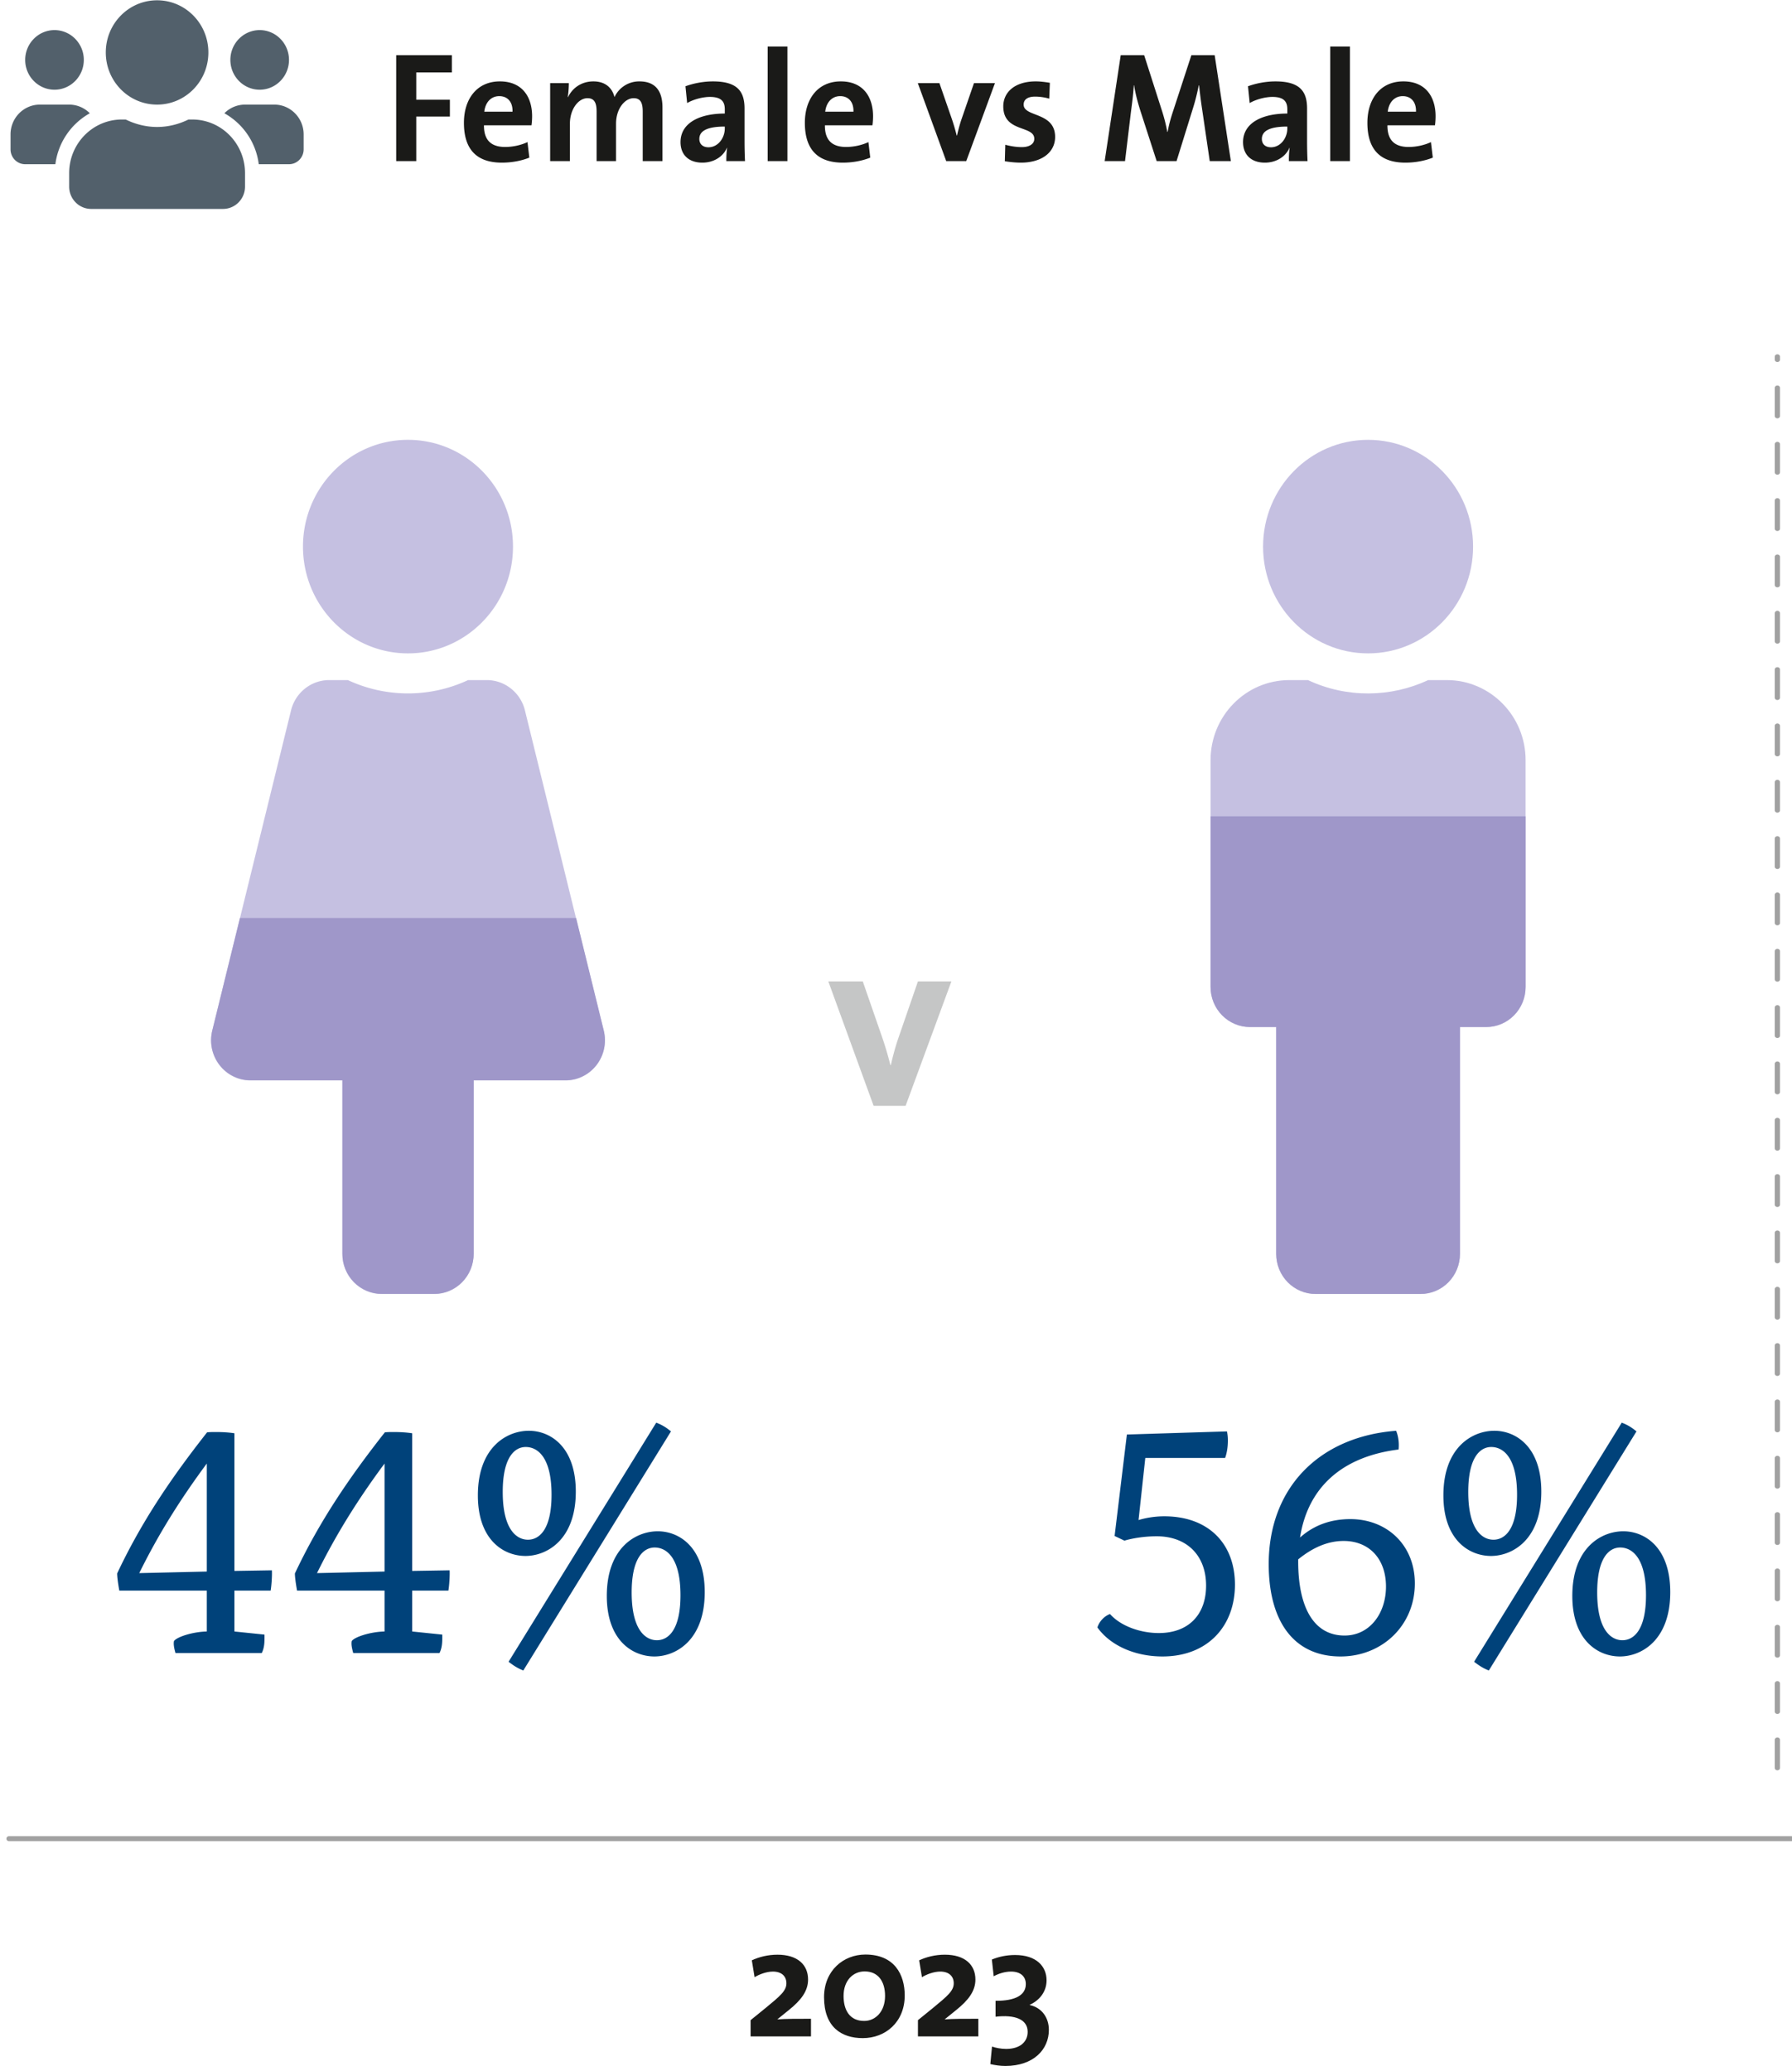
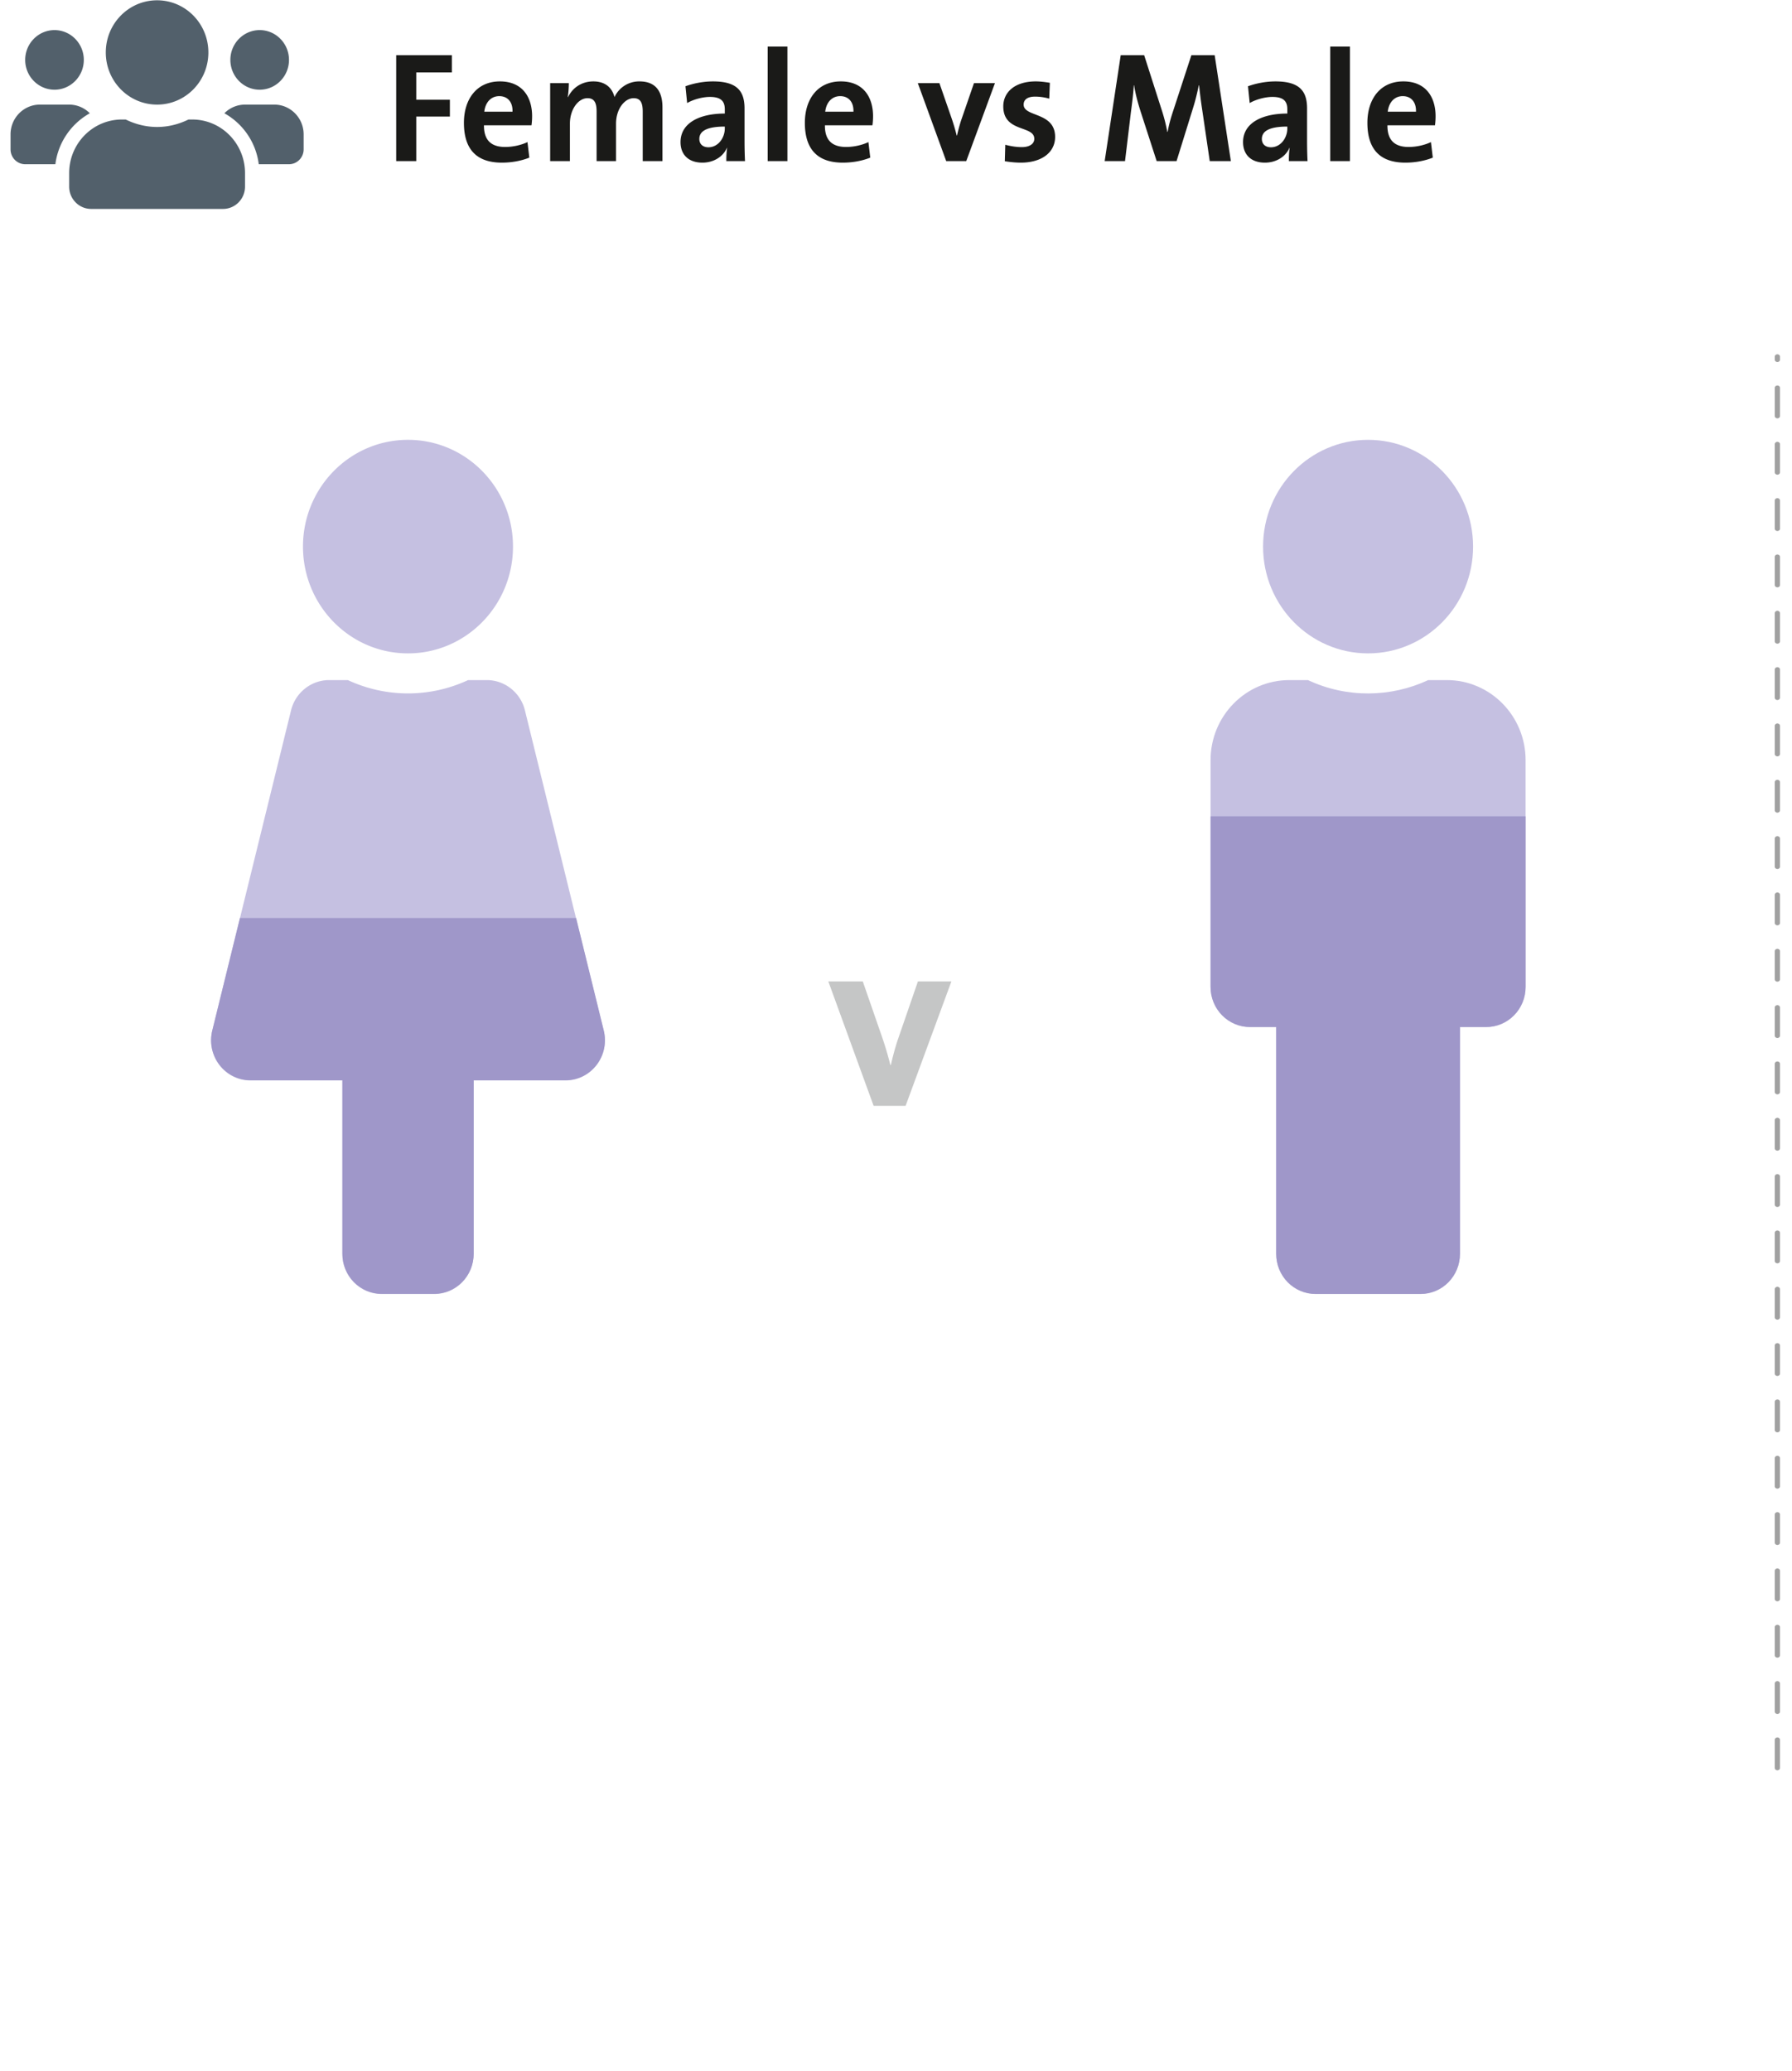
<svg xmlns="http://www.w3.org/2000/svg" viewBox="0 0 360 416" xml:space="preserve" fill-rule="evenodd" clip-rule="evenodd" stroke-linecap="round" stroke-linejoin="round" stroke-miterlimit="1.5">
  <path fill="none" d="M0 0h360v416H0z" />
-   <path d="M162.922 409.069v-3.547c-2.686 0-5.093 0-6.76.125l.03-.031 2.254-1.82c2.47-1.978 3.89-3.83 3.89-6.152 0-2.982-2.13-4.991-6.144-4.991-1.975 0-3.735.47-5.155 1.13l.556 3.39c.864-.534 2.346-1.13 3.673-1.13 1.79 0 2.717.973 2.717 2.354 0 1.506-1.235 2.542-4.137 4.928l-3.056 2.48v3.264h12.132ZM181.753 400.845c0-4.206-2.068-8.223-7.903-8.223-4.383 0-8.304 3.201-8.304 8.568 0 5.995 3.489 8.224 7.78 8.224 4.538 0 8.427-3.202 8.427-8.569Zm-3.951.094c0 3.17-1.945 5.022-4.199 5.022-2.87 0-4.136-2.134-4.136-5.022 0-3.107 1.914-4.928 4.23-4.928 2.747 0 4.105 2.04 4.105 4.928ZM196.54 409.069v-3.547c-2.685 0-5.093 0-6.76.125l.03-.031 2.254-1.82c2.47-1.978 3.89-3.83 3.89-6.152 0-2.982-2.13-4.991-6.143-4.991-1.976 0-3.736.47-5.156 1.13l.556 3.39c.864-.534 2.346-1.13 3.673-1.13 1.791 0 2.717.973 2.717 2.354 0 1.506-1.235 2.542-4.137 4.928l-3.056 2.48v3.264h12.132ZM210.71 407.75c0-2.417-1.39-4.457-3.859-4.99v-.032c2.007-.91 3.396-2.668 3.396-4.928 0-2.793-2.037-5.084-6.328-5.084-1.637 0-3.211.314-4.662.91l.37 3.358c1.05-.565 2.285-.941 3.489-.941 1.883 0 2.963.973 2.963 2.51 0 2.167-2.006 3.39-6.081 3.36v3.2c3.828-.439 6.452.472 6.452 3.045 0 2.01-1.544 3.422-4.322 3.422-1.08 0-2.1-.22-2.84-.471l-.34 3.515c.896.22 1.976.377 3.026.377 5.649 0 8.736-3.296 8.736-7.25Z" fill="#1a1a18" fill-rule="nonzero" />
-   <path d="M1809.7 7418.27h231.03" fill="none" stroke="#a1a1a1" stroke-width=".64" transform="matrix(1.55 0 0 1.575 -2803.246 -11314.429)" />
-   <path d="M1809.7 7418.27h232" fill="none" stroke="#a1a1a1" stroke-width=".77" stroke-dasharray="4.63,4.63,0,0" transform="matrix(0 -1.222 1.367 0 -10141.745 2566.597)" />
  <path d="M1809.7 7418.27h232" fill="none" stroke="#a1a1a1" stroke-width=".77" stroke-dasharray="4.63,4.63,0,0" transform="matrix(0 -1.222 1.367 0 -9783.711 2566.597)" />
  <path d="M191.128 197.145h-6.725l-3.955 11.462c-.594 1.71-1.088 3.62-1.484 5.33h-.099a64.936 64.936 0 0 0-1.631-5.531l-3.907-11.261h-6.922l9.098 24.986h6.428l9.197-24.986Z" fill="#c5c6c6" fill-rule="nonzero" />
-   <path d="M233.907 304.59c-2.097 0-3.947.377-5.181.753l1.357-12.478h16.035c.37-1.003.555-2.258.555-3.512a8.65 8.65 0 0 0-.185-1.818l-20.106.627-2.466 20.379 1.973.94c1.665-.501 4.07-.877 6.476-.877 6.105 0 9.929 3.887 9.929 9.907 0 5.832-3.515 9.531-9.498 9.531-3.885 0-7.77-1.505-9.806-3.825-1.171.44-2.158 1.505-2.528 2.697 2.59 3.636 7.524 5.831 13.075 5.831 9.127 0 14.554-6.145 14.554-14.422 0-8.277-5.365-13.732-14.184-13.732ZM271.28 305.155c-3.7 0-7.154 1.066-10.114 3.7 1.542-9.908 8.264-16.241 19.797-17.683.123-1.192 0-2.571-.494-3.763-15.541 1.192-25.594 11.538-25.594 26.775 0 11.287 4.872 18.561 14.432 18.561 8.325 0 14.924-6.208 14.924-14.673 0-7.775-5.674-12.917-12.95-12.917Zm-1.172 23.389c-5.982 0-9.312-5.33-9.312-14.924v-.376c3.083-2.508 6.105-3.7 9.127-3.7 5.18 0 8.511 3.637 8.511 9.155 0 5.393-3.269 9.845-8.326 9.845ZM328.759 287.535c-.925-.753-1.665-1.254-2.96-1.756l-29.665 48.032c.987.753 1.727 1.254 2.96 1.756l29.665-48.032Zm-29.233 25.02c4.317 0 10.114-3.262 10.114-12.918 0-9.03-5.118-12.228-9.436-12.228-4.44 0-10.237 3.324-10.237 12.98 0 8.967 5.18 12.165 9.56 12.165Zm.493-3.262c-2.158 0-5.057-1.88-5.057-9.593 0-6.898 2.344-9.03 4.626-9.03 2.22 0 5.18 1.819 5.18 9.594 0 6.898-2.405 9.03-4.749 9.03Zm25.41 23.452c4.317 0 10.114-3.26 10.114-12.917 0-9.03-5.119-12.228-9.436-12.228-4.44 0-10.238 3.324-10.238 12.98 0 8.967 5.18 12.165 9.56 12.165Zm.493-3.26c-2.159 0-5.057-1.882-5.057-9.594 0-6.898 2.343-9.03 4.625-9.03 2.22 0 5.18 1.819 5.18 9.594 0 6.897-2.405 9.03-4.748 9.03ZM54.372 319.514c.185-1.128.308-3.072.247-4.075l-7.525.125v-27.653c-1.233-.188-2.466-.25-3.7-.25-.617 0-1.233 0-1.788.062-7.154 9.092-13.137 17.87-18.07 28.343 0 .752.185 2.069.431 3.448h17.577v8.215c-2.899.062-6.106 1.128-6.6 1.944-.122.69.063 1.504.31 2.382h17.33c.616-1.191.554-2.57.554-3.7l-6.044-.626v-8.215h7.278Zm-26.396-3.511c3.824-7.775 8.264-14.861 13.568-22.01v21.696l-13.568.314ZM90.08 319.514c.185-1.128.309-3.072.247-4.075l-7.524.125v-27.653c-1.234-.188-2.467-.25-3.7-.25-.617 0-1.234 0-1.789.062-7.154 9.092-13.136 17.87-18.07 28.343 0 .752.185 2.069.432 3.448h17.576v8.215c-2.898.062-6.105 1.128-6.599 1.944-.123.69.062 1.504.309 2.382h17.33c.616-1.191.555-2.57.555-3.7l-6.044-.626v-8.215h7.277Zm-26.396-3.511c3.824-7.775 8.265-14.861 13.568-22.01v21.696l-13.568.314ZM134.793 287.535c-.925-.753-1.665-1.254-2.96-1.756l-29.665 48.032c.987.753 1.727 1.254 2.96 1.756l29.665-48.032Zm-29.233 25.02c4.317 0 10.114-3.262 10.114-12.918 0-9.03-5.118-12.228-9.436-12.228-4.44 0-10.237 3.324-10.237 12.98 0 8.967 5.18 12.165 9.56 12.165Zm.493-3.262c-2.158 0-5.057-1.88-5.057-9.593 0-6.898 2.344-9.03 4.626-9.03 2.22 0 5.18 1.819 5.18 9.594 0 6.898-2.405 9.03-4.749 9.03Zm25.41 23.452c4.317 0 10.114-3.26 10.114-12.917 0-9.03-5.119-12.228-9.436-12.228-4.44 0-10.238 3.324-10.238 12.98 0 8.967 5.18 12.165 9.56 12.165Zm.493-3.26c-2.159 0-5.057-1.882-5.057-9.594 0-6.898 2.343-9.03 4.625-9.03 2.22 0 5.18 1.819 5.18 9.594 0 6.897-2.404 9.03-4.748 9.03Z" fill="#00427a" fill-rule="nonzero" />
  <path d="M295.932 109.806c0 11.846-9.445 21.442-21.095 21.442-11.651 0-21.095-9.596-21.095-21.442s9.444-21.454 21.095-21.454c11.65 0 21.095 9.608 21.095 21.454m10.55 42.896v45.574c0 4.443-3.548 8.05-7.911 8.05h-5.279v45.573c0 4.443-3.541 8.044-7.911 8.044h-21.095c-4.37 0-7.905-3.601-7.905-8.044v-45.573h-5.279c-4.363 0-7.91-3.607-7.91-8.05v-45.574c0-8.885 7.082-16.087 15.822-16.087h3.745c7.807 3.657 16.67 3.494 24.155 0h3.745c8.74 0 15.823 7.202 15.823 16.087" fill="#c5c0e1" fill-rule="nonzero" />
  <g transform="matrix(-6.181 0 0 6.284 474.333 83.778)">
    <clipPath id="a">
      <path d="M35.689 4.137a3.414 3.414 0 0 1-6.827 0A3.41 3.41 0 0 1 32.275.725a3.411 3.411 0 0 1 3.414 3.412Zm-5.367 4.267a4.694 4.694 0 0 0 3.908 0h.606a2.558 2.558 0 0 1 2.559 2.56v7.253a1.28 1.28 0 0 1-1.28 1.28h-.853v7.253a1.28 1.28 0 0 1-1.28 1.28h-3.413a1.28 1.28 0 0 1-1.28-1.28v-7.253h-.853a1.28 1.28 0 0 1-1.28-1.28v-7.253a2.558 2.558 0 0 1 2.559-2.56h.607Z" clip-rule="nonzero" />
    </clipPath>
    <g clip-path="url(#a)">
      <path fill="#9f97c9" d="M27.155 12.762h10.24v15.321h-10.24z" />
    </g>
  </g>
  <path d="M103.056 109.793c0 11.846-9.444 21.455-21.095 21.455-11.65 0-21.095-9.61-21.095-21.455 0-11.846 9.444-21.442 21.095-21.442 11.65 0 21.095 9.596 21.095 21.442m10.55 107.247H95.146v34.846c0 4.443-3.542 8.056-7.912 8.056h-10.55c-4.364 0-7.905-3.613-7.905-8.056V217.04H50.316c-5.149 0-8.92-4.92-7.67-9.998l15.822-64.345c.853-3.494 3.968-6.083 7.67-6.083h3.746a28.578 28.578 0 0 0 24.154 0h3.74c3.708 0 6.823 2.59 7.676 6.083l15.823 64.345c1.248 5.077-2.534 9.998-7.67 9.998" fill="#c5c0e1" fill-rule="nonzero" />
  <g transform="matrix(-6.181 0 0 6.284 140.423 103.874)">
    <clipPath id="b">
      <path d="M9.457-2.476a3.414 3.414 0 1 1-.001 6.827 3.414 3.414 0 0 1 .001-6.827Zm-1.954 7.68a4.675 4.675 0 0 0 3.908 0h.605c.553 0 1.109.435 1.242.968l2.561 10.239a1.282 1.282 0 0 1-1.242 1.592H11.59v5.547a1.28 1.28 0 0 1-1.28 1.28H8.603a1.28 1.28 0 0 1-1.28-1.28v-5.547H4.336a1.28 1.28 0 0 1-1.241-1.592l2.56-10.239c.135-.533.69-.968 1.241-.968h.607Z" clip-rule="nonzero" />
    </clipPath>
    <g clip-path="url(#b)">
      <path fill="#9f97c9" d="M1.031 12.815h17.347V24.83H1.031z" />
    </g>
  </g>
  <path d="M90.782 14.555V11.09H79.594v21.27h4.029v-8.95h6.756v-3.371h-6.756v-5.483h7.159ZM106.897 23.346c0-3.875-1.983-6.995-6.477-6.995-4.618 0-7.22 3.53-7.22 8.319 0 5.514 2.726 8.003 7.623 8.003 1.921 0 3.874-.346 5.516-1.008l-.372-3.12c-1.332.63-2.975.977-4.493.977-2.851 0-4.277-1.418-4.246-4.348h9.545c.093-.662.124-1.292.124-1.828Zm-3.936-.913H97.29c.217-1.891 1.364-3.12 3.006-3.12 1.674 0 2.727 1.166 2.665 3.12ZM133.085 32.358V21.582c0-3.56-1.643-5.23-4.618-5.23a5.456 5.456 0 0 0-5.02 3.15c-.372-1.512-1.519-3.15-4.246-3.15-2.294 0-4.153 1.228-5.083 3.15h-.062c.155-.914.217-2.08.217-2.804h-3.75v15.66h3.967v-7.5c0-2.93 1.705-5.135 3.533-5.135 1.519 0 1.829 1.166 1.829 2.71v9.925h3.905v-7.5c0-3.056 1.797-5.135 3.533-5.135 1.456 0 1.828 1.04 1.828 2.71v9.925h3.967ZM149.665 32.358a88.6 88.6 0 0 1-.093-4.033v-6.523c0-3.403-1.394-5.45-6.353-5.45-1.983 0-3.967.409-5.516.976l.34 3.372c1.302-.757 3.162-1.23 4.556-1.23 2.232 0 3.006.851 3.006 2.49v.85c-5.237 0-8.894 1.986-8.894 5.736 0 2.52 1.612 4.127 4.4 4.127 2.294 0 4.185-1.229 4.928-2.993l.031.031c-.124.82-.155 1.733-.155 2.647h3.75Zm-4.06-6.554c0 1.89-1.332 3.781-3.285 3.781-1.146 0-1.828-.661-1.828-1.67 0-1.26.93-2.489 5.113-2.489v.378ZM154.221 9.356h3.967v23.002h-3.967zM175.388 23.346c0-3.875-1.983-6.995-6.477-6.995-4.618 0-7.221 3.53-7.221 8.319 0 5.514 2.727 8.003 7.624 8.003 1.921 0 3.874-.346 5.516-1.008l-.372-3.12c-1.332.63-2.975.977-4.493.977-2.852 0-4.277-1.418-4.246-4.348h9.545c.093-.662.124-1.292.124-1.828Zm-3.936-.913h-5.671c.217-1.891 1.363-3.12 3.006-3.12 1.673 0 2.727 1.166 2.665 3.12ZM199.879 16.698h-4.215l-2.48 7.184c-.371 1.071-.681 2.269-.93 3.34h-.061a40.7 40.7 0 0 0-1.023-3.466l-2.448-7.058h-4.339l5.702 15.66h4.03l5.764-15.66ZM211.965 27.506c0-5.073-6.322-3.939-6.322-6.491 0-.977.744-1.607 2.293-1.607.961 0 1.984.157 2.851.41l.124-3.183c-.93-.158-1.921-.284-2.82-.284-4.339 0-6.539 2.269-6.539 5.01 0 5.325 6.23 3.75 6.23 6.523 0 1.04-.992 1.67-2.511 1.67-1.178 0-2.355-.22-3.316-.473l-.093 3.309c.992.157 2.107.283 3.223.283 4.215 0 6.88-2.08 6.88-5.167ZM247.272 32.358l-3.254-21.269h-4.68l-3.595 10.997c-.527 1.575-.868 2.773-1.178 4.411h-.062a33.879 33.879 0 0 0-1.146-4.474l-3.502-10.934h-4.711l-3.223 21.27h4.09l1.178-9.8c.248-1.86.465-3.53.59-5.42h.061c.248 1.701.775 3.624 1.333 5.357l3.192 9.862h3.998l3.316-10.682c.527-1.67.868-3.182 1.147-4.537h.062c.155 1.48.34 3.056.65 5.073l1.488 10.146h4.246ZM262.674 32.358a88.6 88.6 0 0 1-.093-4.033v-6.523c0-3.403-1.394-5.45-6.353-5.45-1.983 0-3.967.409-5.516.976l.34 3.372c1.302-.757 3.162-1.23 4.556-1.23 2.232 0 3.006.851 3.006 2.49v.85c-5.237 0-8.894 1.986-8.894 5.736 0 2.52 1.611 4.127 4.4 4.127 2.294 0 4.184-1.229 4.928-2.993l.031.031c-.124.82-.155 1.733-.155 2.647h3.75Zm-4.06-6.554c0 1.89-1.332 3.781-3.285 3.781-1.146 0-1.828-.661-1.828-1.67 0-1.26.93-2.489 5.113-2.489v.378ZM267.23 9.356h3.967v23.002h-3.967zM288.397 23.346c0-3.875-1.984-6.995-6.477-6.995-4.618 0-7.221 3.53-7.221 8.319 0 5.514 2.727 8.003 7.624 8.003 1.921 0 3.874-.346 5.516-1.008l-.372-3.12c-1.332.63-2.975.977-4.494.977-2.85 0-4.276-1.418-4.245-4.348h9.545c.093-.662.124-1.292.124-1.828Zm-3.936-.913h-5.671c.217-1.891 1.363-3.12 3.006-3.12 1.673 0 2.727 1.166 2.665 3.12Z" fill="#1a1a18" fill-rule="nonzero" />
  <path d="M10.95 18.02c3.246 0 5.887-2.682 5.887-5.987 0-3.302-2.64-5.987-5.888-5.987-3.247 0-5.888 2.685-5.888 5.987 0 3.305 2.641 5.987 5.888 5.987Zm41.217 0c3.247 0 5.889-2.682 5.889-5.987 0-3.302-2.642-5.987-5.889-5.987-3.247 0-5.888 2.685-5.888 5.987 0 3.305 2.641 5.987 5.888 5.987Zm2.945 2.993h-5.889a5.829 5.829 0 0 0-4.148 1.741 13.674 13.674 0 0 1 6.907 10.233h6.074c1.628 0 2.944-1.338 2.944-2.994V27c0-3.301-2.641-5.987-5.888-5.987Zm-23.554 0c5.693 0 10.303-4.683 10.303-10.475S37.251.059 31.558.059c-5.696 0-10.306 4.687-10.306 10.479 0 5.792 4.61 10.475 10.306 10.475Zm7.066 2.994h-.764c-1.914.937-4.037 1.498-6.302 1.498-2.264 0-4.38-.561-6.302-1.498h-.764c-5.851 0-10.599 4.827-10.599 10.776v2.696c0 2.48 1.979 4.488 4.415 4.488h26.497c2.44 0 4.418-2.008 4.418-4.488v-2.696c0-5.95-4.747-10.776-10.599-10.776Zm-20.582-1.253a5.829 5.829 0 0 0-4.149-1.74H8.005c-3.247 0-5.888 2.685-5.888 5.986v2.993c0 1.656 1.315 2.994 2.944 2.994h6.063a13.711 13.711 0 0 1 6.918-10.233Z" fill="#52606b" fill-rule="nonzero" />
</svg>